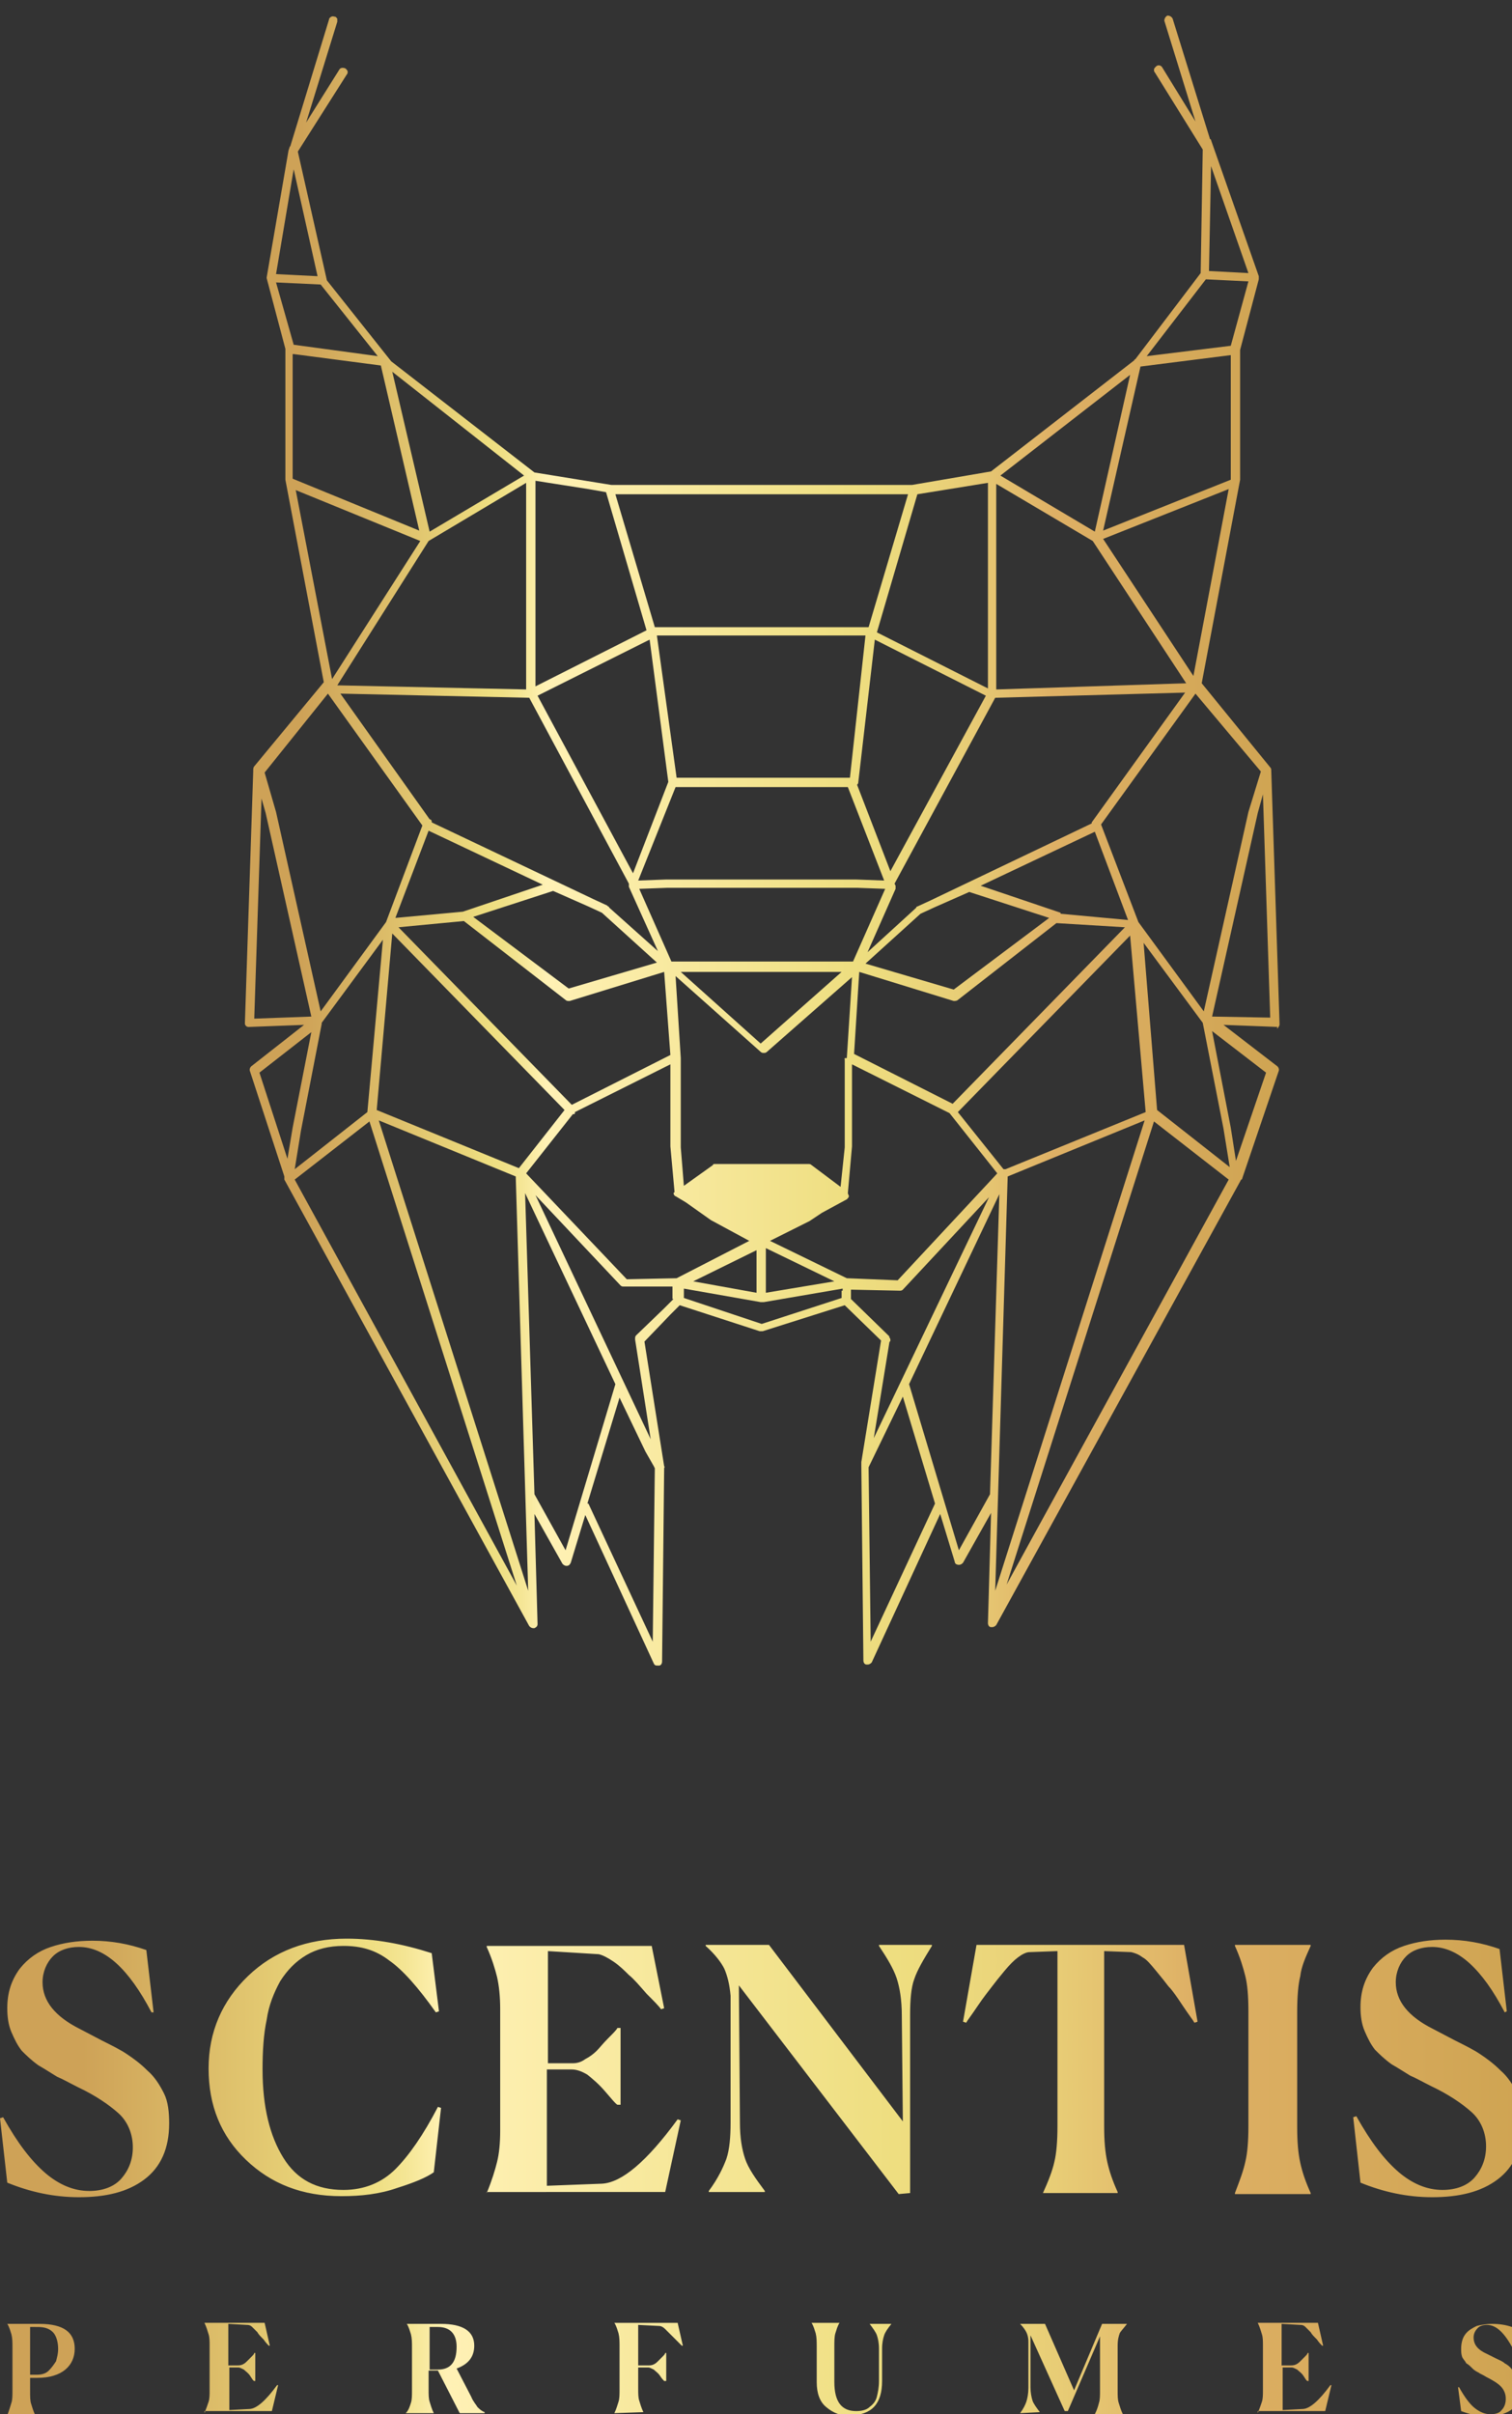
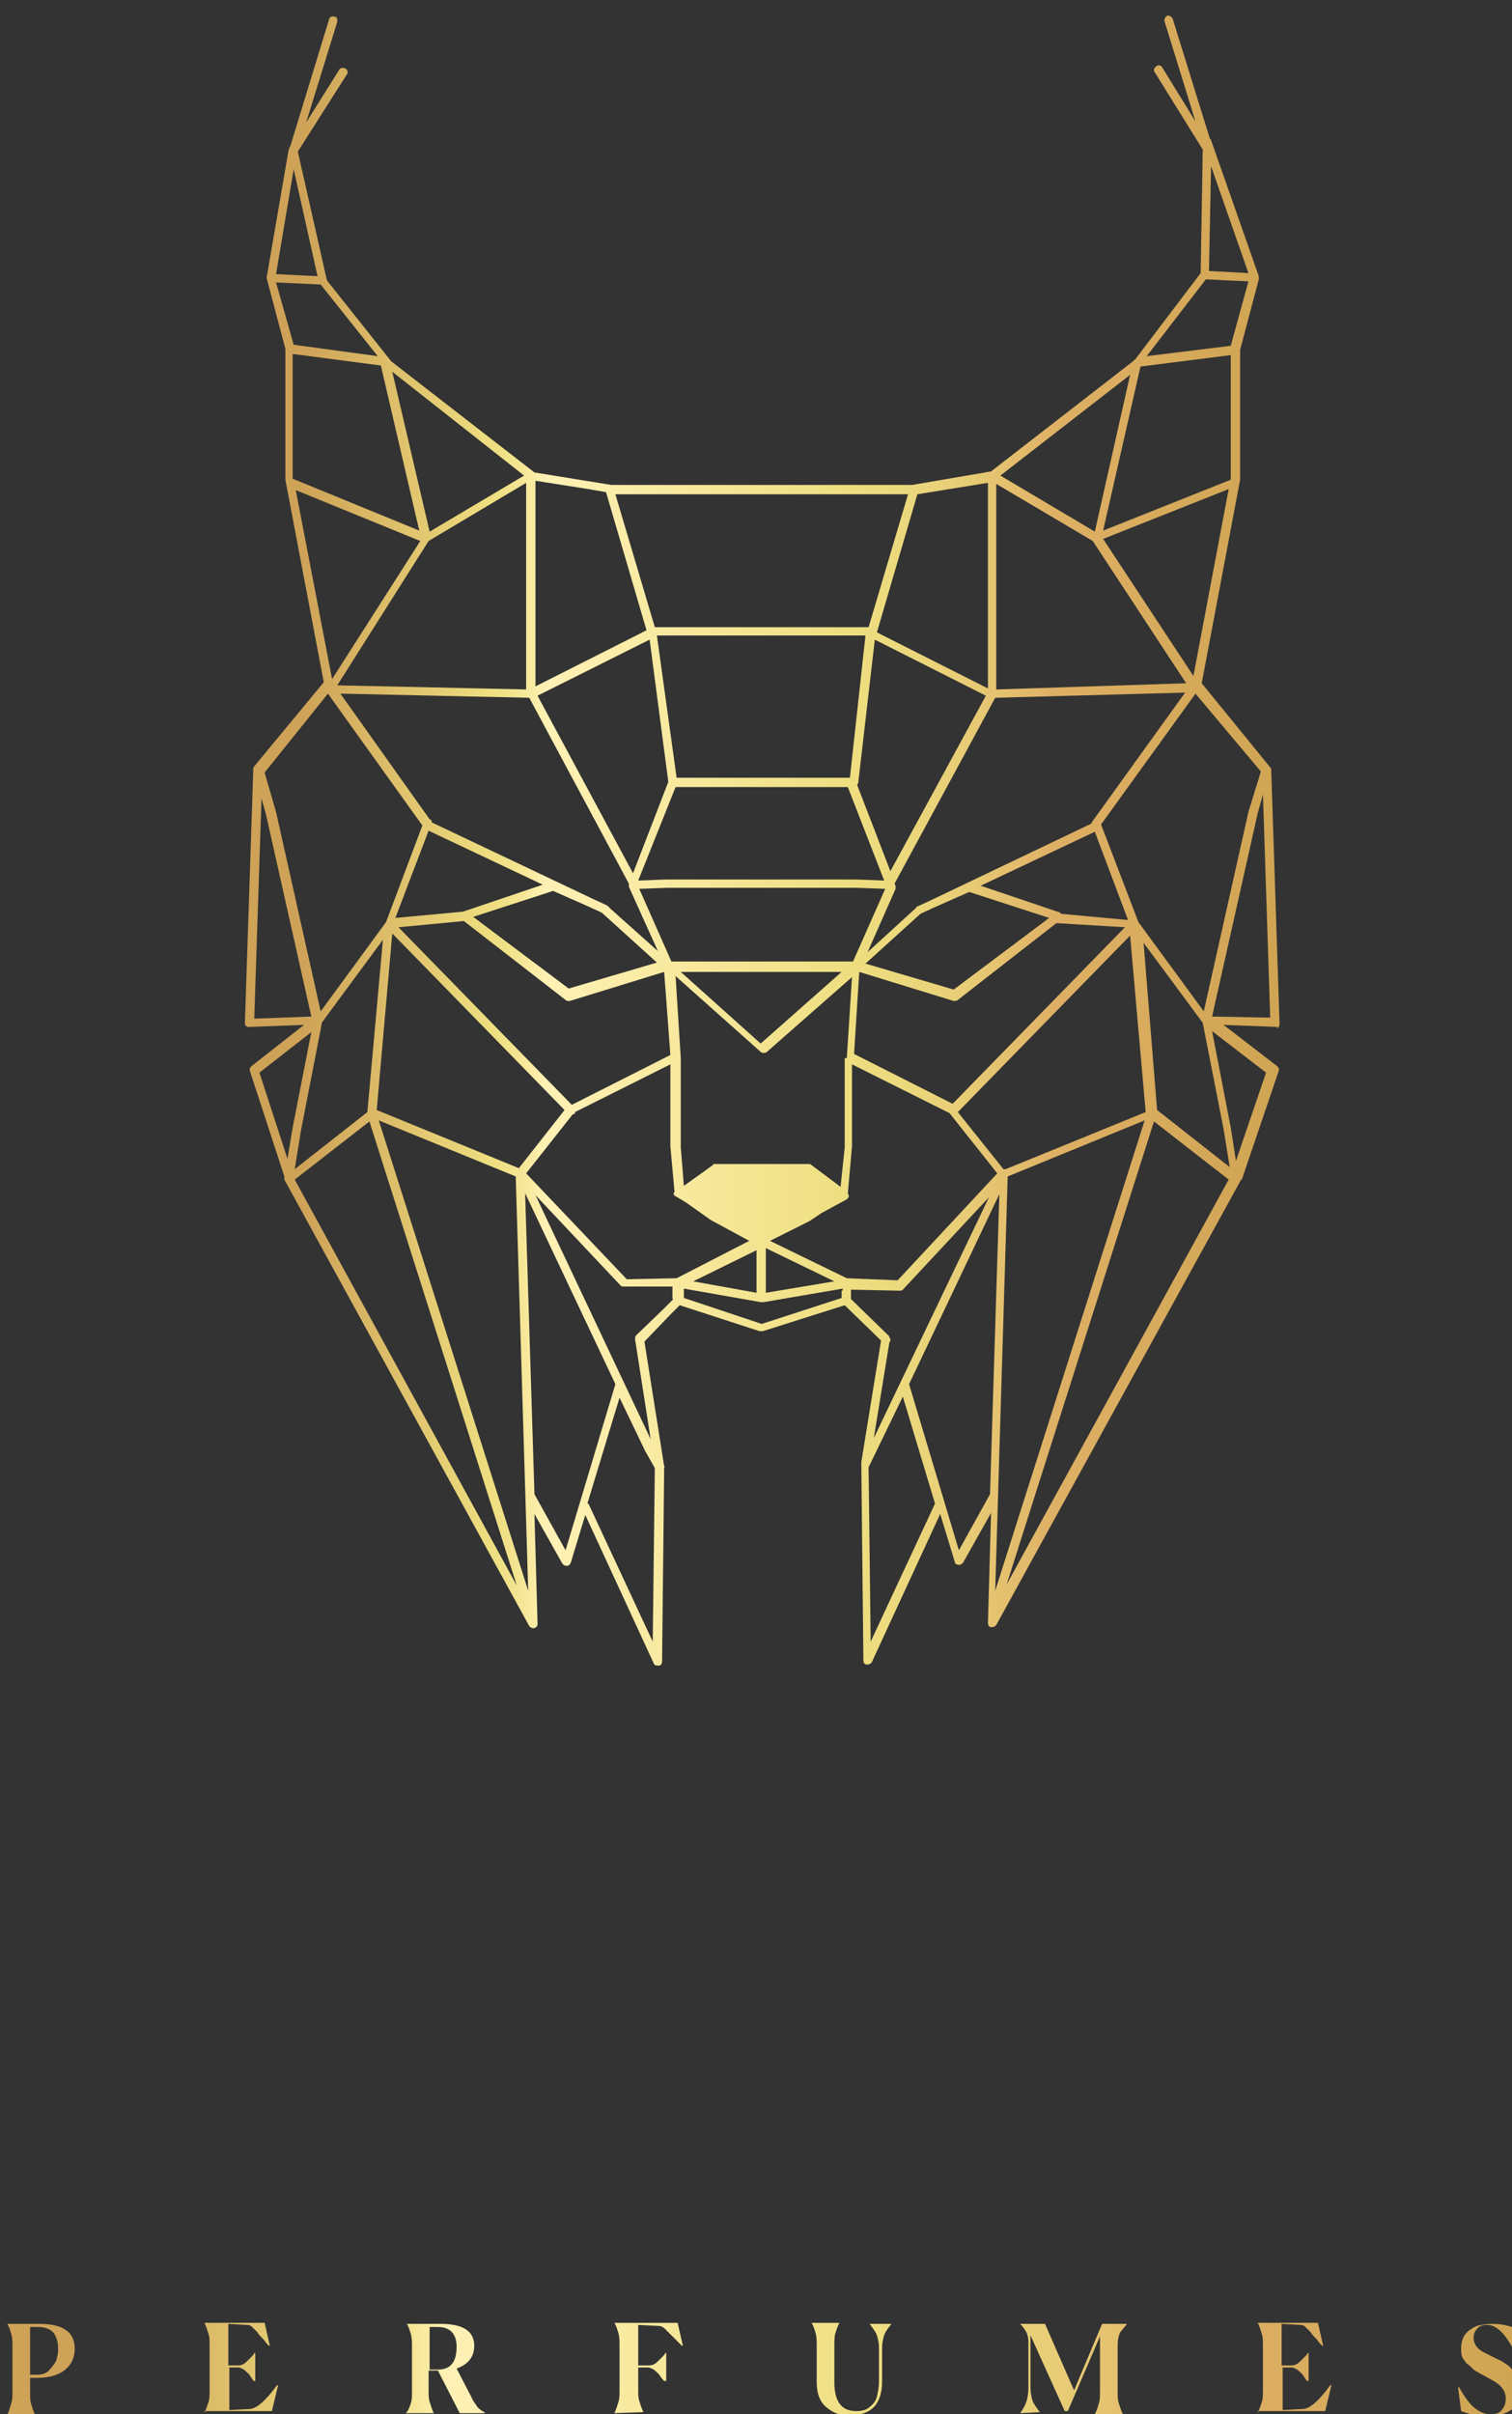
<svg xmlns="http://www.w3.org/2000/svg" version="1.1" id="Capa_1" x="0px" y="0px" viewBox="0 0 145.7 232.5" style="enable-background:new 0 0 145.7 232.5;" xml:space="preserve">
  <rect x="0" y="0" width="145.7" height="232.5" fill="#333333" stroke="none" />
  <style type="text/css"> .st0{fill:url(#SVGID_1_);} .st1{fill:url(#SVGID_00000180360089568060558310000008258095141604297857_);} .st2{fill:url(#SVGID_00000161590599562800684100000013094388838137307542_);} </style>
  <g>
    <linearGradient id="SVGID_1_" gradientUnits="userSpaceOnUse" x1="0" y1="225.8" x2="146.7" y2="225.8" gradientTransform="matrix(1 0 0 -1 0 425)">
      <stop offset="5.454550e-02" style="stop-color:#CEA257" />
      <stop offset="0.187" style="stop-color:#E5CD74" />
      <stop offset="0.236" style="stop-color:#EEDE80" />
      <stop offset="0.25" style="stop-color:#F0E086" />
      <stop offset="0.268" style="stop-color:#F5E696" />
      <stop offset="0.288" style="stop-color:#FEF0B0" />
      <stop offset="0.291" style="stop-color:#FFF1B5" />
      <stop offset="0.587" style="stop-color:#EEDE80" />
      <stop offset="0.632" style="stop-color:#ECD97D" />
      <stop offset="0.693" style="stop-color:#E8CD76" />
      <stop offset="0.763" style="stop-color:#E1B769" />
      <stop offset="0.782" style="stop-color:#DEB065" />
      <stop offset="1" style="stop-color:#CFA452" />
    </linearGradient>
-     <path class="st0" d="M14.6,193.8c-2.2-4.2-4.5-6.3-7-6.3c-1,0-1.9,0.3-2.5,0.9s-1,1.5-1,2.5c0,1.8,1.2,3.3,3.6,4.5l2.1,1.1 c1,0.5,1.8,0.9,2.4,1.3c0.6,0.4,1.3,0.9,2,1.6c0.7,0.6,1.2,1.4,1.6,2.2s0.5,1.8,0.5,2.9c0,2.4-0.8,4.2-2.4,5.4 c-1.6,1.2-3.7,1.7-6.3,1.7c-2.4,0-4.7-0.5-6.9-1.4L0,204l0.3-0.1c1.4,2.5,2.7,4.2,4.1,5.4c1.3,1.1,2.7,1.7,4.2,1.7 c1.3,0,2.4-0.4,3.1-1.2c0.7-0.8,1.1-1.8,1.1-3c0-1.3-0.5-2.5-1.4-3.3s-2.2-1.7-3.9-2.5c-0.8-0.4-1.5-0.8-2-1 c-0.5-0.3-1.1-0.7-1.8-1.1c-0.7-0.5-1.2-1-1.6-1.4c-0.4-0.5-0.7-1.1-1-1.8c-0.3-0.7-0.4-1.5-0.4-2.3c0-1.5,0.4-2.7,1.2-3.8 c0.8-1,1.8-1.7,3-2.1s2.5-0.6,4-0.6c1.8,0,3.5,0.3,5.2,0.9l0.7,6L14.6,193.8z M38.3,210.7c-1.7,0.6-3.5,0.8-5.4,0.8 c-3.8,0-6.8-1.2-9.2-3.5s-3.6-5.2-3.6-8.8c0-3.5,1.3-6.5,3.8-8.9s5.7-3.6,9.5-3.6c2.7,0,5.4,0.5,8.2,1.4l0.7,5.6l-0.3,0.1 c-1.7-2.4-3.2-4.1-4.5-5c-1.3-1-2.7-1.4-4.4-1.4c-1.4,0-2.6,0.3-3.6,0.9s-1.8,1.4-2.5,2.5c-0.6,1.1-1.1,2.3-1.3,3.7 c-0.3,1.4-0.4,3-0.4,4.8c0,3.6,0.7,6.4,2,8.5s3.2,3.1,5.8,3.1c2,0,3.7-0.7,5-2s2.7-3.3,4.1-6l0.3,0.1l-0.7,6.2 C41.1,209.7,39.9,210.2,38.3,210.7z M46.9,211.2L46.9,211.2c0.5-1.2,0.8-2.2,1-3s0.3-1.8,0.3-3v-11.7c0-1.2-0.1-2.2-0.3-3.1 c-0.2-0.8-0.5-1.8-1-2.9v-0.1h15.9l1.2,6l-0.3,0.1c-0.2-0.3-0.7-0.8-1.4-1.5c-0.7-0.8-1.2-1.4-1.7-1.8c-0.4-0.4-0.9-0.9-1.5-1.3 s-1-0.6-1.4-0.7l-4.9-0.3v10.8h2.4c0.4,0,0.8-0.1,1.2-0.4c0.4-0.2,0.8-0.5,1.1-0.8c0.3-0.3,0.6-0.7,1.1-1.2s0.8-0.8,0.9-1h0.3v7.4 h-0.3c-0.2-0.1-0.5-0.5-1.2-1.3c-0.6-0.7-1.2-1.2-1.7-1.6c-0.5-0.3-1-0.5-1.5-0.5h-2.4v11.2l5.3-0.2c1.9-0.1,4.3-2.1,7.3-6.2 l0.3,0.1l-1.5,6.9H46.9V211.2z M71.3,204.4c0,1.5,0.2,2.6,0.5,3.5s1,1.9,1.9,3.1v0.1h-5.4v-0.1c0.9-1.2,1.4-2.3,1.7-3.1 c0.3-0.9,0.4-2.1,0.4-3.5v-12.2c-0.1-1.1-0.3-1.9-0.6-2.6c-0.3-0.6-0.9-1.4-1.8-2.2v-0.1h6.1l12.9,17l-0.1-10.2 c0-1.5-0.2-2.7-0.5-3.6s-0.9-1.9-1.7-3.1v-0.1h5.1v0.1c-0.8,1.3-1.4,2.3-1.7,3.2c-0.3,0.8-0.4,2-0.4,3.5v17.1l-1.1,0.1l-15.4-20.1 L71.3,204.4z M100.5,211.2L100.5,211.2c0.5-1.1,0.9-2.1,1.1-3c0.2-0.8,0.3-2,0.3-3.4v-16.9l-2.7,0.1c-0.3,0-0.7,0.2-1.1,0.5 s-0.8,0.7-1.3,1.3c-0.5,0.6-0.9,1.1-1.2,1.5c-0.3,0.4-0.8,1-1.4,1.9s-1,1.4-1.1,1.6l-0.3-0.1l1.3-7.4h20l1.3,7.4l-0.3,0.1 c-0.1-0.2-0.5-0.7-1.1-1.6s-1-1.5-1.4-1.9c-0.3-0.4-0.7-0.9-1.2-1.5s-0.9-1.1-1.3-1.3c-0.4-0.3-0.7-0.4-1.1-0.5l-2.6-0.1v16.9 c0,1.4,0.1,2.5,0.3,3.4s0.5,1.8,1,2.9v0.1H100.5z M120,208.2c0.2-0.8,0.3-2,0.3-3.4v-11.1c0-1.5-0.1-2.6-0.3-3.4 c-0.2-0.8-0.5-1.8-1-2.9v-0.1h7.3v0.1c-0.5,1.1-0.9,2-1,2.9c-0.2,0.8-0.3,2-0.3,3.4v11.2c0,1.4,0.1,2.5,0.3,3.4s0.5,1.8,1,2.9v0.1 H119v-0.1C119.5,209.9,119.8,209.1,120,208.2z M145,193.8c-2.2-4.2-4.5-6.3-7-6.3c-1,0-1.9,0.3-2.5,0.9s-1,1.5-1,2.5 c0,1.8,1.2,3.3,3.6,4.5l2.1,1.1c1,0.5,1.8,0.9,2.4,1.3s1.3,0.9,2,1.6c0.7,0.6,1.2,1.4,1.6,2.2c0.3,0.9,0.5,1.8,0.5,2.9 c0,2.4-0.8,4.2-2.4,5.4c-1.6,1.2-3.7,1.7-6.3,1.7c-2.4,0-4.7-0.5-6.9-1.4l-0.7-6.3l0.3-0.1c1.4,2.5,2.7,4.2,4.1,5.4 c1.3,1.1,2.7,1.7,4.2,1.7c1.3,0,2.4-0.4,3.1-1.2c0.7-0.8,1.1-1.8,1.1-3c0-1.3-0.5-2.5-1.4-3.3s-2.2-1.7-3.9-2.5 c-0.8-0.4-1.5-0.8-2-1c-0.5-0.3-1.1-0.7-1.8-1.1c-0.7-0.5-1.2-1-1.6-1.4c-0.4-0.5-0.7-1.1-1-1.8c-0.3-0.7-0.4-1.5-0.4-2.3 c0-1.5,0.4-2.7,1.2-3.8c0.8-1,1.8-1.7,3-2.1s2.5-0.6,4-0.6c1.8,0,3.5,0.3,5.2,0.9l0.7,6L145,193.8z" />
    <linearGradient id="SVGID_00000177452388421749693150000017305887664935867308_" gradientUnits="userSpaceOnUse" x1="0.7" y1="196.8" x2="146.5" y2="196.8" gradientTransform="matrix(1 0 0 -1 0 425)">
      <stop offset="5.454550e-02" style="stop-color:#CEA257" />
      <stop offset="0.187" style="stop-color:#E5CD74" />
      <stop offset="0.236" style="stop-color:#EEDE80" />
      <stop offset="0.25" style="stop-color:#F0E086" />
      <stop offset="0.268" style="stop-color:#F5E696" />
      <stop offset="0.288" style="stop-color:#FEF0B0" />
      <stop offset="0.291" style="stop-color:#FFF1B5" />
      <stop offset="0.587" style="stop-color:#EEDE80" />
      <stop offset="0.632" style="stop-color:#ECD97D" />
      <stop offset="0.693" style="stop-color:#E8CD76" />
      <stop offset="0.763" style="stop-color:#E1B769" />
      <stop offset="0.782" style="stop-color:#DEB065" />
      <stop offset="1" style="stop-color:#CFA452" />
    </linearGradient>
    <path style="fill:url(#SVGID_00000177452388421749693150000017305887664935867308_);" d="M1.1,231.4c0.1-0.3,0.1-0.7,0.1-1.2v-4.1 c0-0.5,0-0.9-0.1-1.3c-0.1-0.3-0.2-0.7-0.4-1l0,0h3.1c2.3,0,3.4,0.8,3.4,2.4c0,0.8-0.3,1.5-0.9,2c-0.6,0.5-1.5,0.8-2.7,0.8H2.9v1.3 c0,0.5,0,0.9,0.1,1.2c0.1,0.3,0.2,0.7,0.4,1.1l0,0H0.7l0,0C0.9,232.1,1,231.7,1.1,231.4z M2.9,224.1v4.6h0.6c0.5,0,0.9-0.1,1.2-0.4 s0.5-0.6,0.7-0.9c0.1-0.4,0.2-0.7,0.2-1.2c0-0.7-0.2-1.3-0.5-1.6c-0.4-0.4-0.9-0.5-1.5-0.5C3.4,224.1,3.2,224.1,2.9,224.1z M19.7,232.4L19.7,232.4c0.2-0.5,0.3-0.8,0.4-1.1c0.1-0.3,0.1-0.7,0.1-1.1v-4.3c0-0.4,0-0.8-0.1-1.1c-0.1-0.3-0.2-0.7-0.4-1.1l0,0 h5.8l0.5,2.2h-0.1c-0.1-0.1-0.3-0.3-0.5-0.6c-0.3-0.3-0.5-0.5-0.6-0.7c-0.2-0.2-0.3-0.3-0.5-0.5s-0.4-0.2-0.5-0.2l-1.8-0.1v4h0.9 c0.1,0,0.3,0,0.5-0.1s0.3-0.2,0.4-0.3c0.1-0.1,0.2-0.2,0.4-0.4c0.2-0.2,0.3-0.3,0.3-0.4h0.1v2.7h-0.1c-0.1,0-0.2-0.2-0.4-0.5 s-0.4-0.4-0.6-0.6c-0.2-0.1-0.4-0.2-0.5-0.2h-0.9v4.1L24,232c0.7,0,1.6-0.8,2.7-2.3h0.1l-0.6,2.5h-6.5V232.4z M39.6,231.4 c0.1-0.3,0.1-0.7,0.1-1.2v-4.1c0-0.5,0-0.9-0.1-1.3c-0.1-0.3-0.2-0.7-0.4-1l0,0h3.3c2.1,0,3.2,0.7,3.2,2.1c0,1.1-0.6,1.8-1.7,2.2 l1.4,2.7c0.2,0.5,0.5,0.8,0.6,1c0.2,0.2,0.4,0.4,0.7,0.5v0.1h-2.4l-2.1-4.1h-0.9v1.8c0,0.5,0,0.9,0.1,1.2c0.1,0.3,0.2,0.7,0.4,1.1 l0,0h-2.7l0,0C39.4,232.1,39.5,231.7,39.6,231.4z M41.9,224.1c-0.2,0-0.3,0-0.5,0v4.1h0.8c1.2,0,1.8-0.7,1.8-2.2 c0-1.2-0.6-1.9-1.8-1.9H41.9z M59.2,232.4L59.2,232.4c0.2-0.4,0.3-0.8,0.4-1.1c0.1-0.3,0.1-0.7,0.1-1.2V226c0-0.5,0-0.9-0.1-1.3 c-0.1-0.3-0.2-0.7-0.4-1l0,0h6.1l0.5,2.2h-0.1c-0.1-0.1-0.3-0.3-0.7-0.7c-0.4-0.4-0.7-0.7-0.9-0.9c-0.2-0.2-0.4-0.3-0.6-0.3l-2-0.1 v3.9h1c0.1,0,0.3,0,0.5-0.1s0.3-0.2,0.4-0.3c0.1-0.1,0.2-0.2,0.4-0.4c0.2-0.2,0.3-0.3,0.3-0.4h0.1v2.7H64c-0.1-0.1-0.2-0.2-0.4-0.5 c-0.2-0.3-0.4-0.4-0.6-0.6c-0.2-0.1-0.4-0.2-0.5-0.2h-1v2c0,0.5,0,0.9,0.1,1.2c0.1,0.3,0.2,0.7,0.4,1.1l0,0L59.2,232.4L59.2,232.4z M79.6,231.8c-0.6-0.5-0.9-1.3-0.9-2.4v-3.4c0-0.5,0-0.9-0.1-1.3c-0.1-0.3-0.2-0.7-0.4-1l0,0h2.7l0,0c-0.2,0.3-0.3,0.7-0.4,1 s-0.1,0.8-0.1,1.3v3.4c0,1.9,0.7,2.8,2.1,2.8c0.5,0,1-0.1,1.3-0.4c0.4-0.3,0.6-0.6,0.7-1s0.2-0.9,0.2-1.5v-3.1c0-0.6-0.1-1-0.2-1.3 s-0.4-0.7-0.7-1.1l0,0h2.1l0,0c-0.4,0.5-0.6,0.8-0.7,1.1c-0.1,0.3-0.2,0.7-0.2,1.3v3.1c0,2.2-1,3.3-3.1,3.3 C81.1,232.7,80.3,232.4,79.6,231.8z M98.3,232.4c0.3-0.4,0.5-0.8,0.6-1.1c0.1-0.3,0.2-0.8,0.2-1.3v-4.5c0-0.4-0.1-0.7-0.2-0.9 c-0.1-0.2-0.3-0.5-0.6-0.8l0,0h2.4l2.8,6.4l2.7-6.4h2.4l0,0c-0.3,0.4-0.6,0.7-0.7,0.9c-0.1,0.3-0.2,0.6-0.2,1.2v4.3 c0,0.5,0,0.9,0.1,1.2c0.1,0.3,0.2,0.7,0.4,1.1l0,0h-2.7l0,0c0.2-0.4,0.3-0.7,0.4-1.1c0.1-0.3,0.1-0.7,0.1-1.2v-5.2l-3.1,7.2h-0.3 l-3.3-7.3v5c0,0.5,0.1,1,0.2,1.3s0.4,0.7,0.7,1.1l0,0L98.3,232.4L98.3,232.4z M121.2,232.4L121.2,232.4c0.2-0.5,0.3-0.8,0.4-1.1 c0.1-0.3,0.1-0.7,0.1-1.1v-4.3c0-0.4,0-0.8-0.1-1.1s-0.2-0.7-0.4-1.1l0,0h5.8l0.5,2.2h-0.1c-0.1-0.1-0.3-0.3-0.5-0.6 c-0.3-0.3-0.5-0.5-0.6-0.7c-0.2-0.2-0.3-0.3-0.5-0.5s-0.4-0.2-0.5-0.2l-1.8-0.1v4h0.9c0.1,0,0.3,0,0.5-0.1s0.3-0.2,0.4-0.3 c0.1-0.1,0.2-0.2,0.4-0.4c0.2-0.2,0.3-0.3,0.3-0.4h0.1v2.7H126c-0.1,0-0.2-0.2-0.4-0.5c-0.2-0.3-0.4-0.4-0.6-0.6 c-0.2-0.1-0.4-0.2-0.5-0.2h-0.9v4.1l1.9-0.1c0.7,0,1.6-0.8,2.7-2.3h0.1l-0.6,2.5h-6.5V232.4z M145.8,226.2 c-0.8-1.5-1.6-2.3-2.5-2.3c-0.4,0-0.7,0.1-0.9,0.3c-0.2,0.2-0.4,0.5-0.4,0.9c0,0.7,0.4,1.2,1.3,1.6l0.8,0.4 c0.4,0.2,0.7,0.3,0.9,0.5c0.2,0.1,0.5,0.3,0.7,0.6c0.3,0.2,0.4,0.5,0.6,0.8c0.1,0.3,0.2,0.7,0.2,1.1c0,0.9-0.3,1.5-0.9,2 c-0.6,0.4-1.4,0.6-2.3,0.6s-1.7-0.2-2.5-0.5l-0.3-2.3h0.1c0.5,0.9,1,1.6,1.5,2s1,0.6,1.5,0.6s0.9-0.1,1.1-0.4 c0.3-0.3,0.4-0.7,0.4-1.1c0-0.5-0.2-0.9-0.5-1.2c-0.3-0.3-0.8-0.6-1.4-0.9c-0.3-0.2-0.6-0.3-0.7-0.4c-0.2-0.1-0.4-0.2-0.6-0.4 c-0.2-0.2-0.4-0.4-0.6-0.5c-0.1-0.2-0.3-0.4-0.4-0.6c-0.1-0.3-0.1-0.5-0.1-0.8c0-0.5,0.1-1,0.4-1.4s0.7-0.6,1.1-0.8 c0.4-0.1,0.9-0.2,1.5-0.2c0.7,0,1.3,0.1,1.9,0.3l0.3,2.2L145.8,226.2z" />
    <linearGradient id="SVGID_00000142142658087857424360000012850981612225238700_" gradientUnits="userSpaceOnUse" x1="23.6" y1="344.1" x2="123.3" y2="344.1" gradientTransform="matrix(1 0 0 -1 0 425)">
      <stop offset="5.454550e-02" style="stop-color:#CEA257" />
      <stop offset="0.187" style="stop-color:#E5CD74" />
      <stop offset="0.236" style="stop-color:#EEDE80" />
      <stop offset="0.25" style="stop-color:#F0E086" />
      <stop offset="0.268" style="stop-color:#F5E696" />
      <stop offset="0.288" style="stop-color:#FEF0B0" />
      <stop offset="0.291" style="stop-color:#FFF1B5" />
      <stop offset="0.587" style="stop-color:#EEDE80" />
      <stop offset="0.632" style="stop-color:#ECD97D" />
      <stop offset="0.693" style="stop-color:#E8CD76" />
      <stop offset="0.763" style="stop-color:#E1B769" />
      <stop offset="0.782" style="stop-color:#DEB065" />
      <stop offset="1" style="stop-color:#CFA452" />
    </linearGradient>
    <path style="fill:url(#SVGID_00000142142658087857424360000012850981612225238700_);" d="M123.2,98.9c0.1-0.1,0.1-0.2,0.1-0.3 l-0.8-24.4c0-0.1,0-0.2-0.1-0.3l-6.6-8.1l3.7-19.6V33.7l1.8-6.8c0,0,0,0,0-0.1l0,0c0,0,0,0,0-0.1v-0.1l-4.6-13.1 c0-0.1-0.1-0.1-0.1-0.1L113,1.8c-0.1-0.2-0.3-0.3-0.5-0.3c-0.2,0.1-0.3,0.3-0.3,0.5l3,9.7L112,6.5c-0.1-0.2-0.4-0.3-0.6-0.1 c-0.1,0.1-0.2,0.2-0.2,0.3s0,0.2,0.1,0.3l4.6,7.4l-0.2,11.9l-6.3,8.3c-0.1,0-0.1,0.1-0.1,0.1L95.5,45.4l-7.6,1.3l0,0h-29l0,0l0,0 l-7.4-1.2L37.7,34.8l-6.2-7.8l-2.8-12.4l4.7-7.4c0.1-0.1,0.1-0.2,0.1-0.3s-0.1-0.2-0.2-0.3c-0.2-0.1-0.5-0.1-0.6,0.1l-3.2,5.1 l3-9.7c0-0.1,0-0.2,0-0.3c-0.1-0.1-0.1-0.2-0.3-0.2c-0.2-0.1-0.5,0.1-0.5,0.3L28,14c0,0.1-0.1,0.1-0.1,0.2l-0.1,0.3l0,0l0,0 l-2.1,12.2l0,0l0,0l0,0v0.1l1.8,6.8v12.6l3.7,19.5l-6.7,8.1c-0.1,0.1-0.1,0.3-0.1,0.4v0.1l-0.8,24.2c0,0.1,0,0.2,0.1,0.3 s0.2,0.1,0.3,0.1l5.3-0.2l-5.1,4c-0.1,0.1-0.2,0.3-0.1,0.5l3.3,10.1c0,0.1,0,0.2,0,0.3l0,0L51,156.6c0.1,0.1,0.2,0.2,0.4,0.2h0.1 c0.2-0.1,0.3-0.2,0.3-0.4l-0.3-10.6l2.7,4.8c0.1,0.1,0.2,0.2,0.4,0.2l0,0c0.2,0,0.3-0.1,0.4-0.3l1.4-4.6l6.6,14.3 c0.1,0.2,0.2,0.2,0.4,0.2h0.1c0.2,0,0.3-0.2,0.3-0.4l0.2-18.6c0-0.1,0.1-0.1,0-0.2l-1.9-12l2.5-2.6l0.9-0.9l7.7,2.5c0,0,0,0,0.1,0 l0,0c0,0,0,0,0.1,0h0.1l7.9-2.5l3.5,3.4L83,140.8v0.1c0,0,0,0,0,0.1l0,0v0.1v0.1l0.2,18.7c0,0.2,0.1,0.4,0.3,0.4h0.1 c0.2,0,0.3-0.1,0.4-0.2l6.6-14.3l1.4,4.6c0,0.2,0.2,0.3,0.4,0.3l0,0c0.2,0,0.3-0.1,0.4-0.2l2.7-4.8l-0.3,10.6 c0,0.2,0.1,0.4,0.3,0.4h0.1c0.2,0,0.3-0.1,0.4-0.2l23.6-42.9c0,0,0.1,0,0.1-0.1l3.5-10.3c0.1-0.2,0-0.4-0.1-0.5l-5.2-4l5.2,0.2 C123,99.1,123.1,99.1,123.2,98.9z M121.5,74.3l-1.2,3.9l0,0l0,0L116,97.4l-6.3-8.6l-3.6-9.4l9.1-12.6l0,0L121.5,74.3z M81.4,102.1 v8.4l-0.4,3.8l-2.8-2.1c-0.1-0.1-0.2-0.1-0.3-0.1h-9c-0.1,0-0.2,0-0.2,0.1l-2.8,2l-0.3-3.7v-8.6l0,0l0,0L65.1,94l8.2,7.3 c0.1,0.1,0.2,0.1,0.3,0.1c0.1,0,0.2,0,0.3-0.1l8.2-7.2l-0.5,7.8C81.3,101.9,81.4,101.9,81.4,102.1z M73.8,120.2l6.6,3.2l-6.6,1.1 V120.2z M65.6,93.6h15.5l-7.8,6.9L65.6,93.6z M64.7,92.6l-3.1-7l2.7-0.1h18.3l2.7,0.1l-3.1,7H64.7z M31,98.6v-0.1l5.9-8l-1.5,16.6 l-7,5.5l0.6-3.7L31,98.6L31,98.6z M37.8,89.9l16.6,17l-4.4,5.6l-13.7-5.6L37.8,89.9z M44.6,87.8C44.6,87.9,44.6,87.9,44.6,87.8 l-6.5,0.6l3.2-8.4l11,5.2L44.6,87.8z M53.3,85.8l3.4,1.5l1.3,0.6l5.3,4.8l-8.5,2.5l-9.2-6.9L53.3,85.8z M38.4,89.3l6.3-0.6l9.8,7.6 c0.1,0.1,0.2,0.1,0.4,0.1l9.1-2.8l0.6,8l-9.5,4.8L38.4,89.3z M81.9,74.9H65.2l-1.9-13.7h20.1L81.9,74.9z M84.3,61.6L95,67 l-9.2,16.9l-3.2-8.3c0-0.1,0.1-0.1,0.1-0.2L84.3,61.6z M64.4,75.3L61,84.1L51.8,67l10.8-5.4L64.4,75.3z M65.1,75.8h16.6l3.5,9 l-2.7-0.1l0,0l0,0H64.2l0,0l0,0l-2.7,0.1L65.1,75.8z M101.1,88.4l-9.2,6.9l-8.5-2.5l5.3-4.8l1.3-0.6l3.4-1.5L101.1,88.4z M94.5,85.3l11-5.2l3.2,8.5l-6.5-0.6c0,0,0,0,0-0.1L94.5,85.3z M82.8,93.6l9.1,2.8c0.1,0,0.3,0,0.4-0.1l9.5-7.4l6.6,0.4l-16.6,17 l-9.5-4.8L82.8,93.6z M108.9,90.1l1.5,17l-13.5,5.5c-0.1,0-0.1,0-0.2,0l-4.4-5.5L108.9,90.1z M110.2,90.8l5.7,7.7l2,10.2l0.6,3.7 l-7-5.5L110.2,90.8z M115,65.1l-8.7-13.2l12.1-4.8L115,65.1z M116.7,16l3.6,10.3l-3.8-0.2L116.7,16z M116.2,26.9 C116.2,26.9,116.3,27,116.2,26.9l4.1,0.2l-1.7,6.2l-8.1,1L116.2,26.9z M109.9,35.3l8.7-1.1v12l-12.3,4.9L109.9,35.3z M108.9,36.1 l-3.4,15.1l-9.1-5.4L108.9,36.1z M96,46.6l9.3,5.5l0,0l0,0l9,13.7L96,66.4V46.6z M95.9,67.2l18.3-0.5l-9,12.5c0,0,0,0,0,0.1 l-15.5,7.4l-1.3,0.6c0,0-0.1,0-0.1,0.1l0,0l0,0c0,0,0,0-0.1,0.1l-4.6,4.2l2.7-6.1l0,0c0-0.1,0-0.2,0-0.3l0,0l-0.1-0.2L95.9,67.2z M88.4,47.6l6.8-1.1v19.8l-10.7-5.4L88.4,47.6z M87.5,47.6l-3.8,12.8H63.1l-3.8-12.8H87.5z M51.6,46.3l5.1,0.8l1.7,0.3l3.9,13.3 l-10.7,5.4V46.3z M60.6,85.1v0.1c0,0.1,0,0.1,0,0.2l2.8,6.2l-4.7-4.2c0,0,0-0.1-0.1-0.1l0,0l0,0l-0.1-0.1l-1.3-0.6l-15.6-7.4 c0,0,0,0,0-0.1s-0.1-0.2-0.2-0.2l-8.6-12.1L51,67.2L60.6,85.1z M50.8,66.4l-18.3-0.4l8.8-13.9l9.4-5.6v19.9H50.8z M50.5,45.8 l-9.1,5.4l-3.6-15.4L50.5,45.8z M28.3,16.3l2.3,10.3l-4-0.2L28.3,16.3z M26.6,27.2l4.3,0.2l5.5,6.9l-8.1-1.1L26.6,27.2z M28.3,34.1 l8.4,1.1l3.7,15.9l-12.2-5v-12H28.3z M28.5,47.2l12,4.9L32,65.4L28.5,47.2z M31.6,66.8L31.6,66.8l9.1,12.7l-3.5,9.3l-6.3,8.6 l-4.3-19.2l0,0l0,0l-1.1-3.8L31.6,66.8z M24.5,98.1l0.7-21.2l0.4,1.4l0,0L30,97.9L24.5,98.1z M27.7,111.6l-2.7-8.3l5-3.9l-1.8,9.2 L27.7,111.6z M28.4,113.6l7.2-5.6l14.2,44.7L28.4,113.6z M36.5,107.9l13.2,5.4v0.1l1.2,39.8L36.5,107.9z M54.5,149.3l-3-5.4 l-0.9-29l8.7,18.4L54.5,149.3z M63,141.2l0.1,0.2l-0.2,16.7l-6.2-13.3c0,0,0,0-0.1,0l3.1-10.2l2.5,5.2L63,141.2L63,141.2z M64.9,125.1L64,126l-2.7,2.6c-0.1,0.1-0.1,0.2-0.1,0.4l1.5,9.6l-11.1-23.5l8.2,8.7l0,0c0.1,0.1,0.2,0.1,0.3,0.1h4.7v1.2H64.9z M65.2,123.1C65.1,123.1,65.1,123.2,65.2,123.1C65.1,123.2,65.1,123.2,65.2,123.1l-4.8,0.1l-9.7-10.2l4.5-5.7c0.1,0,0.2,0,0.2-0.1 v-0.1l9.2-4.6v7.9l0.4,4.4l-0.1,0.1c0,0.1,0.1,0.3,0.2,0.3l1,0.6l2.4,1.7l0,0l0,0l3.7,2L65.2,123.1z M72.9,120.4v4.1l-6.1-1.1 L72.9,120.4z M81.1,124.3C81.1,124.3,81,124.3,81.1,124.3v0.7l-7.7,2.5l-7.5-2.5v-0.9l7.4,1.3h0.1h0.1h0.1l7.6-1.3v0.2H81.1z M81.6,123.1l-7.4-3.6l0,0l3.8-1.9l0,0l0,0l1.2-0.8l2.4-1.3c0.1-0.1,0.2-0.2,0.2-0.3s-0.1-0.2-0.1-0.3l0.4-4.5v-7.9l9.4,4.7 l4.6,5.8l-9.6,10.3L81.6,123.1C81.7,123.2,81.7,123.1,81.6,123.1z M85.7,129.3c0-0.1,0.1-0.1,0.1-0.2c0-0.1,0-0.2-0.1-0.3l0,0 c0,0,0,0,0-0.1l-3.7-3.6v-0.5l0,0v-0.4l4.7,0.1l0,0c0.1,0,0.2,0,0.3-0.1l8.3-8.9l-11.1,23.2L85.7,129.3z M90.1,144.8l-6.2,13.3 l-0.2-16.7l0,0v-0.1l3.3-6.8L90.1,144.8C90.1,144.8,90.1,144.8,90.1,144.8z M95.4,143.9l-3,5.4l-4.8-16l8.7-18.3L95.4,143.9z M97.1,113.4v-0.1l13.2-5.4l-14.4,45.3L97.1,113.4z M97,152.6l14.2-44.6l7.2,5.6L97,152.6z M122,103.3l-2.9,8.5l-0.5-3.2l-1.8-9.3 L122,103.3z M116.8,97.9l4.4-19.6l0.5-1.8l0.7,21.5L116.8,97.9z" />
  </g>
</svg>